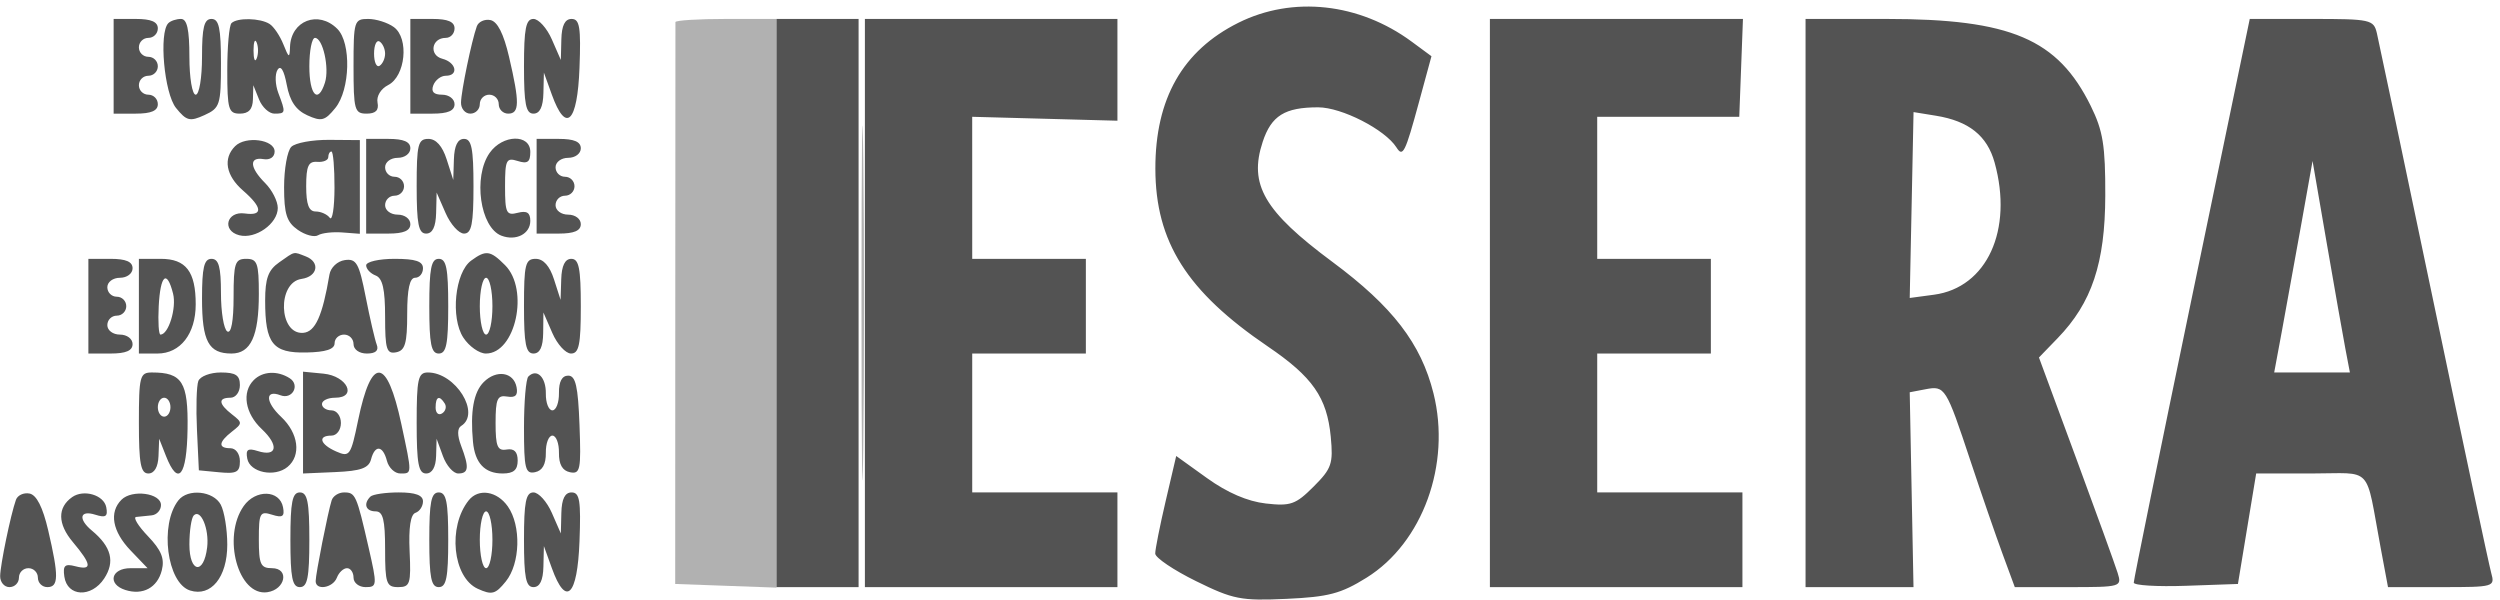
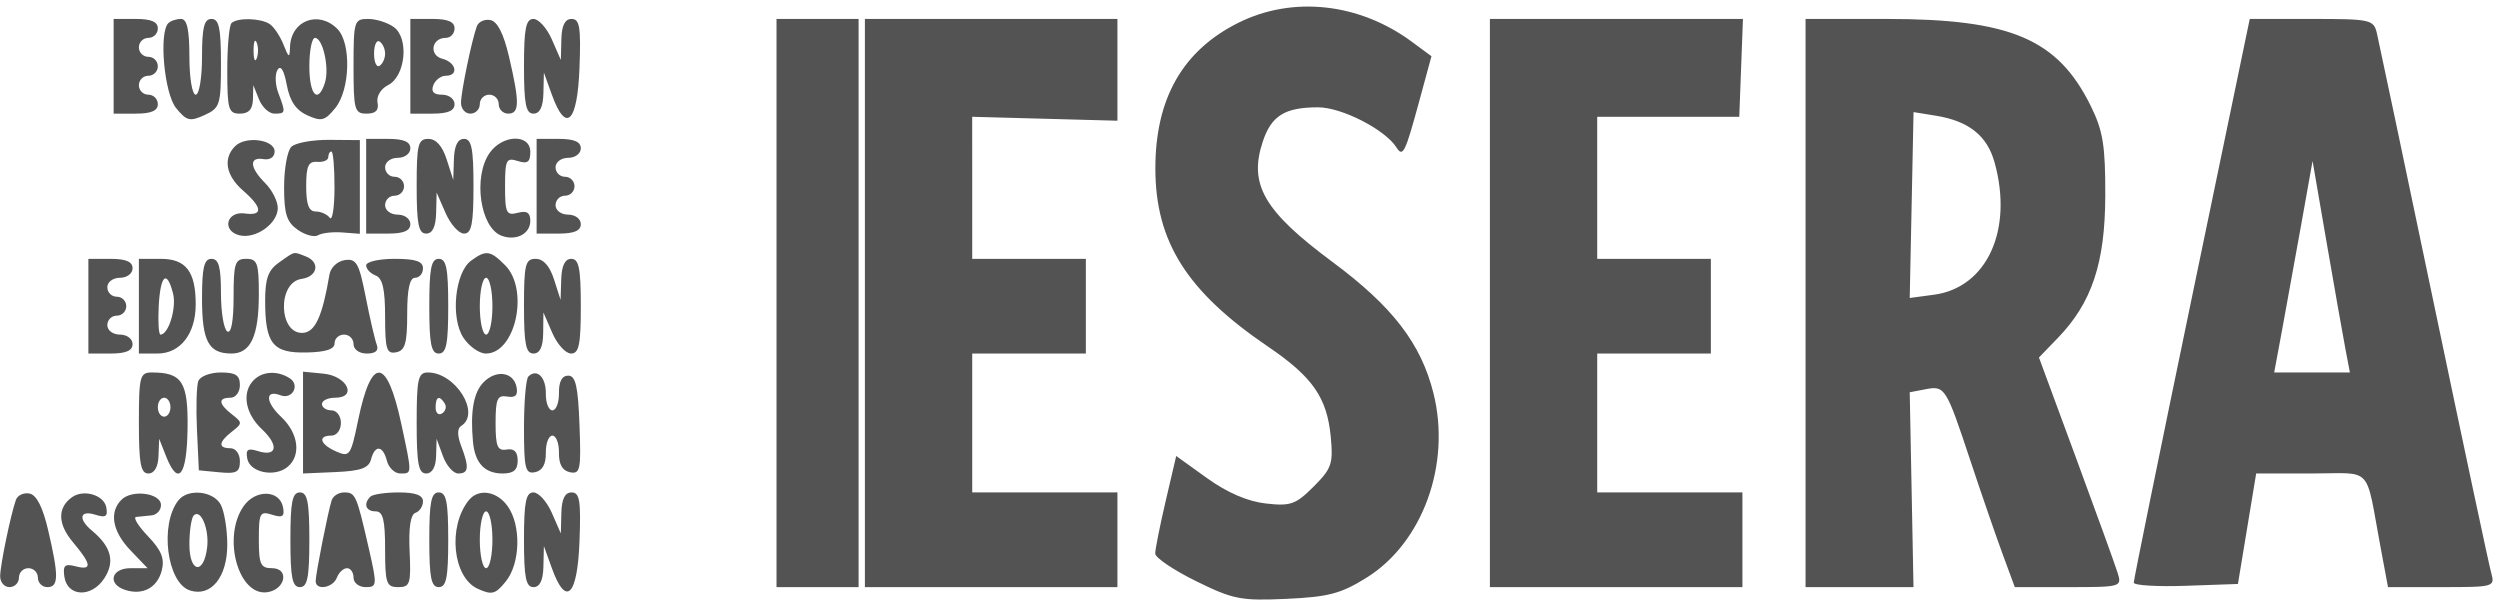
<svg xmlns="http://www.w3.org/2000/svg" width="396" height="95" viewBox="0 0 396 95" version="1.1">
-   <path d="M 106.989 3.500 C 106.983 3.775, 106.972 23.912, 106.965 48.250 L 106.952 92.500 114.976 92.790 L 123 93.081 123 48.040 L 123 3 115 3 C 110.600 3, 106.995 3.225, 106.989 3.500 M 136.461 48 C 136.461 73.025, 136.590 83.263, 136.749 70.750 C 136.908 58.238, 136.908 37.763, 136.749 25.250 C 136.590 12.738, 136.461 22.975, 136.461 48" stroke="none" fill="#b1b1b1" fill-rule="evenodd" />
  <path d="M 196.168 3.603 C 187.331 8.007, 182.994 15.627, 183.010 26.718 C 183.026 38.303, 188.007 46.176, 200.825 54.881 C 207.920 59.700, 210.194 62.960, 210.791 69.175 C 211.201 73.449, 210.938 74.216, 208.075 77.079 C 205.242 79.912, 204.436 80.197, 200.500 79.753 C 197.622 79.428, 194.401 78.039, 191.204 75.742 L 186.312 72.228 184.643 79.364 C 183.725 83.289, 182.980 87.034, 182.987 87.687 C 182.994 88.340, 185.899 90.302, 189.442 92.046 C 195.336 94.948, 196.553 95.187, 203.770 94.859 C 210.436 94.556, 212.402 94.036, 216.472 91.500 C 225.357 85.965, 229.869 73.530, 227.065 62.310 C 225.093 54.417, 220.587 48.557, 211.053 41.485 C 200.231 33.458, 197.777 29.235, 200.008 22.477 C 201.378 18.323, 203.502 17, 208.795 17 C 212.522 17, 219.398 20.520, 221.196 23.348 C 222.217 24.954, 222.573 24.240, 224.759 16.203 L 226.744 8.906 223.622 6.604 C 215.298 0.465, 204.774 -0.685, 196.168 3.603 M 18 10.500 L 18 18 21.500 18 C 23.944 18, 25 17.548, 25 16.500 C 25 15.675, 24.325 15, 23.500 15 C 22.675 15, 22 14.325, 22 13.500 C 22 12.675, 22.675 12, 23.500 12 C 24.325 12, 25 11.325, 25 10.500 C 25 9.675, 24.325 9, 23.500 9 C 22.675 9, 22 8.325, 22 7.500 C 22 6.675, 22.675 6, 23.500 6 C 24.325 6, 25 5.325, 25 4.500 C 25 3.452, 23.944 3, 21.500 3 L 18 3 18 10.500 M 26.667 3.667 C 25.144 5.189, 26.013 14.794, 27.883 17.103 C 29.544 19.155, 30.072 19.288, 32.383 18.235 C 34.844 17.114, 35 16.625, 35 10.021 C 35 4.447, 34.691 3, 33.500 3 C 32.333 3, 32 4.333, 32 9 C 32 12.333, 31.556 15, 31 15 C 30.444 15, 30 12.333, 30 9 C 30 4.667, 29.630 3, 28.667 3 C 27.933 3, 27.033 3.300, 26.667 3.667 M 36.667 3.667 C 36.300 4.033, 36 7.408, 36 11.167 C 36 17.333, 36.195 18, 38 18 C 39.389 18, 40.019 17.312, 40.063 15.750 L 40.127 13.500 41.031 15.750 C 41.529 16.988, 42.625 18, 43.468 18 C 45.262 18, 45.285 17.880, 44.088 14.732 C 43.586 13.412, 43.528 11.764, 43.958 11.068 C 44.461 10.253, 44.984 11.102, 45.424 13.447 C 45.906 16.015, 46.865 17.437, 48.671 18.260 C 50.916 19.283, 51.469 19.139, 53.117 17.103 C 55.479 14.187, 55.662 6.805, 53.429 4.571 C 50.436 1.579, 46.066 3.258, 45.937 7.450 C 45.881 9.260, 45.758 9.211, 44.887 7.028 C 44.344 5.669, 43.360 4.213, 42.700 3.794 C 41.212 2.847, 37.563 2.771, 36.667 3.667 M 56 10.500 C 56 17.422, 56.160 18, 58.073 18 C 59.513 18, 60.041 17.465, 59.801 16.250 C 59.603 15.250, 60.322 14.062, 61.478 13.477 C 64.232 12.084, 64.828 6.078, 62.388 4.294 C 61.414 3.582, 59.579 3, 58.309 3 C 56.102 3, 56 3.332, 56 10.500 M 65 10.500 L 65 18 68.500 18 C 70.944 18, 72 17.548, 72 16.500 C 72 15.675, 71.115 15, 70.031 15 C 68.692 15, 68.247 14.520, 68.638 13.500 C 68.955 12.675, 69.841 12, 70.607 12 C 72.703 12, 72.281 9.886, 70.069 9.308 C 67.910 8.743, 68.356 6, 70.607 6 C 71.373 6, 72 5.325, 72 4.500 C 72 3.452, 70.944 3, 68.500 3 L 65 3 65 10.500 M 75.524 4.176 C 74.690 6.524, 73.050 14.447, 73.024 16.250 C 73.011 17.212, 73.675 18, 74.500 18 C 75.325 18, 76 17.325, 76 16.500 C 76 15.675, 76.675 15, 77.500 15 C 78.325 15, 79 15.675, 79 16.500 C 79 17.325, 79.675 18, 80.500 18 C 82.301 18, 82.327 16.263, 80.632 9 C 79.774 5.322, 78.793 3.393, 77.672 3.176 C 76.749 2.998, 75.782 3.448, 75.524 4.176 M 83 10.500 C 83 16.500, 83.300 18, 84.500 18 C 85.510 18, 86.025 16.938, 86.076 14.750 L 86.152 11.500 87.415 15 C 89.654 21.203, 91.464 19.445, 91.792 10.750 C 92.035 4.308, 91.824 3, 90.542 3 C 89.486 3, 88.974 4.024, 88.918 6.250 L 88.837 9.500 87.416 6.250 C 86.634 4.462, 85.321 3, 84.497 3 C 83.301 3, 83 4.506, 83 10.500 M 123 48 L 123 93 129.500 93 L 136 93 136 48 L 136 3 129.500 3 L 123 3 123 48 M 137 48 L 137 93 157 93 L 177 93 177 85.500 L 177 78 165.500 78 L 154 78 154 67 L 154 56 163 56 L 172 56 172 48.500 L 172 41 163 41 L 154 41 153.998 29.750 L 153.996 18.500 165.498 18.811 L 177 19.121 177 11.061 L 177 3 157 3 L 137 3 137 48 M 236 48 L 236 93 256 93 L 276 93 276 85.500 L 276 78 264.500 78 L 253 78 253 67 L 253 56 262 56 L 271 56 271 48.500 L 271 41 262 41 L 253 41 252.999 29.750 L 252.998 18.500 264.249 18.500 L 275.500 18.500 275.792 10.750 L 276.084 3 256.042 3 L 236 3 236 48 M 286 48 L 286 93 294.549 93 L 303.098 93 302.799 77.567 L 302.500 62.135 304.997 61.659 C 308.086 61.070, 308.247 61.325, 312.121 73 C 313.855 78.225, 316.145 84.862, 317.209 87.750 L 319.144 93 327.639 93 C 335.990 93, 336.123 92.962, 335.435 90.750 C 335.051 89.513, 332.089 81.328, 328.853 72.563 L 322.970 56.626 325.934 53.563 C 331.345 47.971, 333.448 41.678, 333.476 31 C 333.496 23.054, 333.121 20.730, 331.182 16.794 C 325.948 6.168, 318.515 3, 298.818 3 L 286 3 286 48 M 347.167 47.250 C 342.110 71.588, 337.979 91.856, 337.986 92.290 C 337.994 92.725, 341.710 92.950, 346.244 92.790 L 354.488 92.500 355.933 83.750 L 357.378 75 366.109 75 C 376.040 75, 374.611 73.471, 377.092 86.750 L 378.260 93 386.747 93 C 395.067 93, 395.221 92.956, 394.607 90.750 C 394.262 89.513, 390.167 70.275, 385.505 48 C 380.844 25.725, 376.790 6.488, 376.496 5.250 C 375.987 3.106, 375.500 3, 366.162 3 L 356.361 3 347.167 47.250 M 40.158 8 C 40.158 9.375, 40.385 9.938, 40.662 9.250 C 40.940 8.563, 40.940 7.438, 40.662 6.750 C 40.385 6.063, 40.158 6.625, 40.158 8 M 49 10.500 C 49 15.094, 50.378 16.534, 51.473 13.085 C 52.205 10.778, 51.139 6, 49.892 6 C 49.401 6, 49 8.025, 49 10.500 M 59.250 8.500 C 59.250 9.855, 59.644 10.720, 60.125 10.423 C 60.606 10.125, 61 9.260, 61 8.500 C 61 7.740, 60.606 6.875, 60.125 6.577 C 59.644 6.280, 59.250 7.145, 59.250 8.500 M 302.803 32.477 L 302.500 47.199 306.348 46.682 C 314.730 45.554, 318.913 36.427, 315.945 25.741 C 314.765 21.493, 311.861 19.176, 306.659 18.332 L 303.105 17.755 302.803 32.477 M 37.243 23.157 C 35.292 25.108, 35.777 27.819, 38.500 30.187 C 41.594 32.877, 41.696 34.224, 38.775 33.813 C 35.898 33.408, 35.094 36.530, 37.887 37.260 C 40.458 37.933, 44 35.432, 44 32.943 C 44 31.874, 43.100 30.100, 42 29 C 39.533 26.533, 39.420 24.815, 41.750 25.206 C 42.769 25.377, 43.500 24.874, 43.500 24 C 43.500 22.102, 38.915 21.485, 37.243 23.157 M 46.142 23.258 C 45.514 23.886, 45 26.759, 45 29.643 C 45 33.885, 45.413 35.176, 47.163 36.402 C 48.353 37.235, 49.802 37.622, 50.384 37.262 C 50.966 36.903, 52.693 36.704, 54.221 36.820 L 57 37.032 57 29.612 L 57 22.192 52.142 22.154 C 49.470 22.134, 46.770 22.630, 46.142 23.258 M 58 29.500 L 58 37 61.500 37 C 63.944 37, 65 36.548, 65 35.500 C 65 34.667, 64.111 34, 63 34 C 61.889 34, 61 33.333, 61 32.500 C 61 31.675, 61.675 31, 62.500 31 C 63.325 31, 64 30.325, 64 29.500 C 64 28.675, 63.325 28, 62.500 28 C 61.675 28, 61 27.325, 61 26.500 C 61 25.667, 61.889 25, 63 25 C 64.111 25, 65 24.333, 65 23.500 C 65 22.452, 63.944 22, 61.500 22 L 58 22 58 29.500 M 66 29.500 C 66 35.500, 66.300 37, 67.500 37 C 68.509 37, 69.027 35.936, 69.082 33.750 L 69.163 30.500 70.584 33.750 C 71.366 35.538, 72.679 37, 73.503 37 C 74.699 37, 75 35.494, 75 29.500 C 75 23.500, 74.700 22, 73.500 22 C 72.495 22, 71.966 23.073, 71.898 25.250 L 71.796 28.500 70.753 25.250 C 70.072 23.126, 69.068 22, 67.855 22 C 66.213 22, 66 22.862, 66 29.500 M 77.557 24.223 C 74.903 28.011, 76.046 36.036, 79.423 37.332 C 81.729 38.217, 84 37.053, 84 34.987 C 84 33.680, 83.453 33.330, 82 33.710 C 80.210 34.178, 80 33.741, 80 29.549 C 80 25.320, 80.194 24.927, 82 25.500 C 83.560 25.995, 84 25.680, 84 24.067 C 84 21.182, 79.612 21.288, 77.557 24.223 M 85 29.500 L 85 37 88.500 37 C 90.944 37, 92 36.548, 92 35.500 C 92 34.667, 91.111 34, 90 34 C 88.889 34, 88 33.333, 88 32.500 C 88 31.675, 88.675 31, 89.500 31 C 90.325 31, 91 30.325, 91 29.500 C 91 28.675, 90.325 28, 89.500 28 C 88.675 28, 88 27.325, 88 26.500 C 88 25.667, 88.889 25, 90 25 C 91.111 25, 92 24.333, 92 23.500 C 92 22.452, 90.944 22, 88.500 22 L 85 22 85 29.500 M 52 24.889 C 52 25.378, 51.212 25.715, 50.250 25.639 C 48.852 25.528, 48.500 26.304, 48.500 29.500 C 48.500 32.389, 48.917 33.500, 50 33.500 C 50.825 33.500, 51.831 33.950, 52.235 34.500 C 52.639 35.050, 52.976 32.913, 52.985 29.750 C 52.993 26.587, 52.775 24, 52.500 24 C 52.225 24, 52 24.400, 52 24.889 M 364.525 35.500 C 363.543 41, 362.175 48.538, 361.486 52.250 L 360.232 59 366.227 59 L 372.223 59 371.509 55.250 C 371.117 53.188, 369.787 45.650, 368.553 38.500 L 366.310 25.500 364.525 35.500 M 44.223 41.557 C 42.485 42.774, 42 44.097, 42 47.622 C 42 54.437, 43.194 55.943, 48.515 55.836 C 51.607 55.774, 53 55.320, 53 54.373 C 53 53.618, 53.675 53, 54.500 53 C 55.325 53, 56 53.675, 56 54.500 C 56 55.359, 56.901 56, 58.107 56 C 59.501 56, 60.032 55.527, 59.677 54.601 C 59.382 53.832, 58.596 50.434, 57.930 47.050 C 56.873 41.676, 56.454 40.936, 54.620 41.199 C 53.439 41.368, 52.373 42.375, 52.184 43.500 C 51.083 50.051, 49.943 52.579, 48.023 52.723 C 44.133 53.016, 43.879 44.734, 47.760 44.180 C 50.336 43.813, 50.761 41.506, 48.418 40.607 C 46.413 39.838, 46.803 39.750, 44.223 41.557 M 74.625 41.285 C 72.060 43.161, 71.336 50.337, 73.394 53.479 C 74.303 54.866, 75.910 56, 76.966 56 C 81.674 56, 83.869 45.869, 80 42 C 77.653 39.653, 76.979 39.563, 74.625 41.285 M 14 48.500 L 14 56 17.500 56 C 19.944 56, 21 55.548, 21 54.500 C 21 53.667, 20.111 53, 19 53 C 17.889 53, 17 52.333, 17 51.500 C 17 50.675, 17.675 50, 18.500 50 C 19.325 50, 20 49.325, 20 48.500 C 20 47.675, 19.325 47, 18.500 47 C 17.675 47, 17 46.325, 17 45.500 C 17 44.667, 17.889 44, 19 44 C 20.111 44, 21 43.333, 21 42.500 C 21 41.452, 19.944 41, 17.500 41 L 14 41 14 48.500 M 22 48.500 L 22 56 24.943 56 C 28.569 56, 31 52.874, 31 48.212 C 31 43.009, 29.458 41, 25.465 41 L 22 41 22 48.500 M 32 47.300 C 32 54.064, 33.038 56, 36.665 56 C 39.724 56, 41 53.222, 41 46.566 C 41 41.667, 40.760 41, 39 41 C 37.220 41, 37 41.667, 37 47.059 C 37 50.844, 36.625 52.886, 36 52.500 C 35.450 52.160, 35 49.434, 35 46.441 C 35 42.271, 34.650 41, 33.500 41 C 32.325 41, 32 42.367, 32 47.300 M 58 42.031 C 58 42.599, 58.675 43.322, 59.500 43.638 C 60.601 44.061, 61 45.799, 61 50.180 C 61 55.326, 61.241 56.100, 62.750 55.804 C 64.173 55.526, 64.500 54.391, 64.500 49.729 C 64.500 45.809, 64.895 43.997, 65.750 43.998 C 66.438 43.999, 67 43.325, 67 42.500 C 67 41.389, 65.833 41, 62.500 41 C 60.025 41, 58 41.464, 58 42.031 M 68 48.500 C 68 54.500, 68.300 56, 69.500 56 C 70.700 56, 71 54.500, 71 48.500 C 71 42.500, 70.700 41, 69.500 41 C 68.300 41, 68 42.500, 68 48.500 M 83 48.500 C 83 54.500, 83.300 56, 84.500 56 C 85.518 56, 86.013 54.955, 86.039 52.750 L 86.078 49.500 87.491 52.750 C 88.268 54.538, 89.600 56, 90.452 56 C 91.712 56, 92 54.604, 92 48.500 C 92 42.500, 91.700 41, 90.500 41 C 89.495 41, 88.966 42.073, 88.898 44.250 L 88.796 47.500 87.753 44.250 C 87.072 42.126, 86.068 41, 84.855 41 C 83.213 41, 83 41.862, 83 48.500 M 25.141 48.500 C 25.013 50.975, 25.138 53, 25.419 53 C 26.692 53, 27.987 48.797, 27.416 46.521 C 26.438 42.625, 25.398 43.530, 25.141 48.500 M 76 48.500 C 76 50.975, 76.450 53, 77 53 C 77.550 53, 78 50.975, 78 48.500 C 78 46.025, 77.550 44, 77 44 C 76.450 44, 76 46.025, 76 48.500 M 22 67 C 22 73.444, 22.292 75, 23.500 75 C 24.444 75, 25.039 73.980, 25.106 72.250 L 25.213 69.500 26.299 72.250 C 28.230 77.136, 29.593 75.431, 29.708 67.986 C 29.823 60.517, 28.871 59, 24.066 59 C 22.150 59, 22 59.582, 22 67 M 31.417 60.355 C 31.131 61.101, 31.033 64.588, 31.199 68.105 L 31.500 74.500 34.750 74.813 C 37.468 75.075, 38 74.789, 38 73.063 C 38 71.896, 37.349 71, 36.500 71 C 34.512 71, 34.604 70.028, 36.750 68.360 C 38.417 67.065, 38.417 66.935, 36.750 65.640 C 34.604 63.972, 34.512 63, 36.500 63 C 37.333 63, 38 62.111, 38 61 C 38 59.440, 37.333 59, 34.969 59 C 33.301 59, 31.703 59.610, 31.417 60.355 M 40.200 60.200 C 38.267 62.133, 38.812 65.475, 41.469 67.971 C 44.231 70.566, 43.887 72.416, 40.824 71.444 C 39.248 70.944, 38.892 71.204, 39.168 72.653 C 39.588 74.852, 43.511 75.651, 45.555 73.954 C 47.744 72.138, 47.290 68.621, 44.531 66.029 C 42.015 63.666, 41.957 61.662, 44.431 62.612 C 46.318 63.336, 47.578 60.980, 45.878 59.904 C 43.935 58.673, 41.606 58.794, 40.200 60.200 M 48 66.937 L 48 75 53.152 74.776 C 57.130 74.603, 58.410 74.147, 58.769 72.776 C 59.387 70.411, 60.642 70.523, 61.290 73 C 61.577 74.100, 62.530 75, 63.406 75 C 65.297 75, 65.293 75.194, 63.569 67.154 C 61.289 56.522, 58.840 56.316, 56.722 66.578 C 55.564 72.190, 55.382 72.448, 53.250 71.513 C 50.685 70.387, 50.271 69, 52.500 69 C 53.333 69, 54 68.111, 54 67 C 54 65.889, 53.333 65, 52.500 65 C 51.675 65, 51 64.550, 51 64 C 51 63.450, 51.933 63, 53.073 63 C 56.659 63, 55.002 59.550, 51.242 59.187 L 48 58.873 48 66.937 M 66 67 C 66 73.444, 66.292 75, 67.500 75 C 68.451 75, 69.029 73.993, 69.079 72.250 L 69.158 69.500 70.162 72.250 C 70.715 73.763, 71.804 75, 72.583 75 C 74.249 75, 74.348 74.045, 73.038 70.601 C 72.422 68.981, 72.422 67.857, 73.038 67.476 C 76.210 65.516, 72.166 59, 67.777 59 C 66.222 59, 66 60, 66 67 M 76.621 60.521 C 75.018 62.125, 74.472 65.161, 74.920 69.988 C 75.232 73.358, 76.773 75, 79.622 75 C 81.350 75, 82 74.442, 82 72.956 C 82 71.564, 81.442 71.006, 80.250 71.206 C 78.799 71.450, 78.500 70.731, 78.500 67 C 78.500 63.187, 78.780 62.548, 80.336 62.813 C 81.644 63.037, 82.071 62.610, 81.824 61.325 C 81.362 58.927, 78.636 58.506, 76.621 60.521 M 83.688 59.646 C 83.309 60.024, 83 63.666, 83 67.740 C 83 74.261, 83.209 75.105, 84.750 74.796 C 85.915 74.562, 86.487 73.535, 86.461 71.723 C 86.439 70.225, 86.907 69, 87.500 69 C 88.093 69, 88.561 70.225, 88.539 71.723 C 88.513 73.560, 89.083 74.562, 90.294 74.804 C 91.915 75.129, 92.059 74.414, 91.794 67.332 C 91.562 61.167, 91.181 59.500, 90 59.500 C 89.021 59.500, 88.514 60.455, 88.539 62.250 C 88.561 63.763, 88.093 65, 87.500 65 C 86.907 65, 86.439 63.806, 86.461 62.348 C 86.499 59.734, 85.030 58.303, 83.688 59.646 M 25 64.500 C 25 65.325, 25.450 66, 26 66 C 26.550 66, 27 65.325, 27 64.500 C 27 63.675, 26.550 63, 26 63 C 25.450 63, 25 63.675, 25 64.500 M 69 64.559 C 69 65.416, 69.457 65.835, 70.016 65.490 C 70.575 65.144, 70.774 64.443, 70.457 63.931 C 69.600 62.544, 69 62.802, 69 64.559 M 2.524 79.176 C 1.690 81.524, 0.050 89.447, 0.024 91.250 C 0.011 92.213, 0.675 93, 1.500 93 C 2.325 93, 3 92.325, 3 91.500 C 3 90.675, 3.675 90, 4.500 90 C 5.325 90, 6 90.675, 6 91.500 C 6 92.325, 6.675 93, 7.500 93 C 9.301 93, 9.327 91.263, 7.632 84 C 6.774 80.322, 5.793 78.393, 4.672 78.176 C 3.749 77.998, 2.782 78.448, 2.524 79.176 M 11.427 78.744 C 9.076 80.400, 9.118 82.986, 11.542 85.867 C 14.540 89.430, 14.641 90.401, 11.941 89.695 C 10.274 89.259, 9.940 89.570, 10.191 91.328 C 10.648 94.542, 14.480 94.724, 16.508 91.628 C 18.250 88.969, 17.642 86.608, 14.555 84.045 C 12.328 82.197, 12.637 80.750, 15.092 81.529 C 16.758 82.058, 17.112 81.817, 16.832 80.347 C 16.462 78.407, 13.256 77.456, 11.427 78.744 M 19.243 79.157 C 17.251 81.149, 17.795 84.177, 20.687 87.195 L 23.374 90 20.687 90 C 17.578 90, 16.970 92.538, 19.859 93.455 C 22.633 94.336, 24.941 93.085, 25.633 90.325 C 26.097 88.477, 25.554 87.144, 23.438 84.935 C 21.891 83.321, 21.048 81.948, 21.563 81.885 C 22.078 81.821, 23.175 81.709, 24 81.635 C 24.825 81.561, 25.500 80.825, 25.500 80 C 25.500 78.102, 20.915 77.485, 19.243 79.157 M 28.260 79.250 C 25.246 83.077, 26.445 92.372, 30.103 93.533 C 33.428 94.588, 36 91.424, 36 86.279 C 36 83.853, 35.534 80.998, 34.965 79.934 C 33.800 77.758, 29.760 77.345, 28.260 79.250 M 38.597 80.166 C 35.163 85.068, 37.739 94.465, 42.336 93.807 C 45.225 93.393, 45.882 90, 43.073 90 C 41.278 90, 41 89.387, 41 85.433 C 41 81.253, 41.178 80.922, 43.092 81.529 C 44.758 82.058, 45.112 81.817, 44.832 80.347 C 44.305 77.584, 40.483 77.473, 38.597 80.166 M 46 85.500 C 46 91.500, 46.300 93, 47.500 93 C 48.700 93, 49 91.500, 49 85.500 C 49 79.500, 48.700 78, 47.500 78 C 46.300 78, 46 79.500, 46 85.500 M 52.535 79.250 C 51.956 81.049, 50 90.923, 50 92.049 C 50 93.585, 52.733 93.138, 53.362 91.500 C 53.678 90.675, 54.401 90, 54.969 90 C 55.536 90, 56 90.675, 56 91.500 C 56 92.325, 56.860 93, 57.911 93 C 59.742 93, 59.762 92.736, 58.392 86.750 C 56.478 78.385, 56.307 78, 54.500 78 C 53.640 78, 52.756 78.563, 52.535 79.250 M 58.667 78.667 C 57.516 79.817, 57.938 81, 59.500 81 C 60.667 81, 61 82.333, 61 87 C 61 92.403, 61.206 93, 63.073 93 C 64.957 93, 65.121 92.484, 64.882 87.314 C 64.709 83.597, 65.031 81.490, 65.809 81.230 C 66.464 81.012, 67 80.196, 67 79.417 C 67 78.441, 65.807 78, 63.167 78 C 61.058 78, 59.033 78.300, 58.667 78.667 M 68 85.500 C 68 91.500, 68.300 93, 69.500 93 C 70.700 93, 71 91.500, 71 85.500 C 71 79.500, 70.700 78, 69.500 78 C 68.300 78, 68 79.500, 68 85.500 M 74.245 79.250 C 70.891 83.442, 71.707 91.454, 75.671 93.260 C 77.916 94.283, 78.469 94.139, 80.117 92.103 C 82.415 89.266, 82.580 83.272, 80.443 80.223 C 78.726 77.771, 75.796 77.311, 74.245 79.250 M 83 85.500 C 83 91.500, 83.300 93, 84.500 93 C 85.510 93, 86.025 91.938, 86.076 89.750 L 86.152 86.500 87.415 90 C 89.654 96.203, 91.464 94.445, 91.792 85.750 C 92.035 79.308, 91.824 78, 90.542 78 C 89.486 78, 88.974 79.024, 88.918 81.250 L 88.837 84.500 87.416 81.250 C 86.634 79.463, 85.321 78, 84.497 78 C 83.301 78, 83 79.506, 83 85.500 M 30.695 81.639 C 30.313 82.021, 30 84.096, 30 86.250 C 30 90.739, 32.291 91.104, 32.814 86.698 C 33.159 83.792, 31.796 80.538, 30.695 81.639 M 76 85.500 C 76 87.975, 76.450 90, 77 90 C 77.550 90, 78 87.975, 78 85.500 C 78 83.025, 77.550 81, 77 81 C 76.450 81, 76 83.025, 76 85.500" stroke="none" fill="#535353" fill-rule="evenodd" />
</svg>